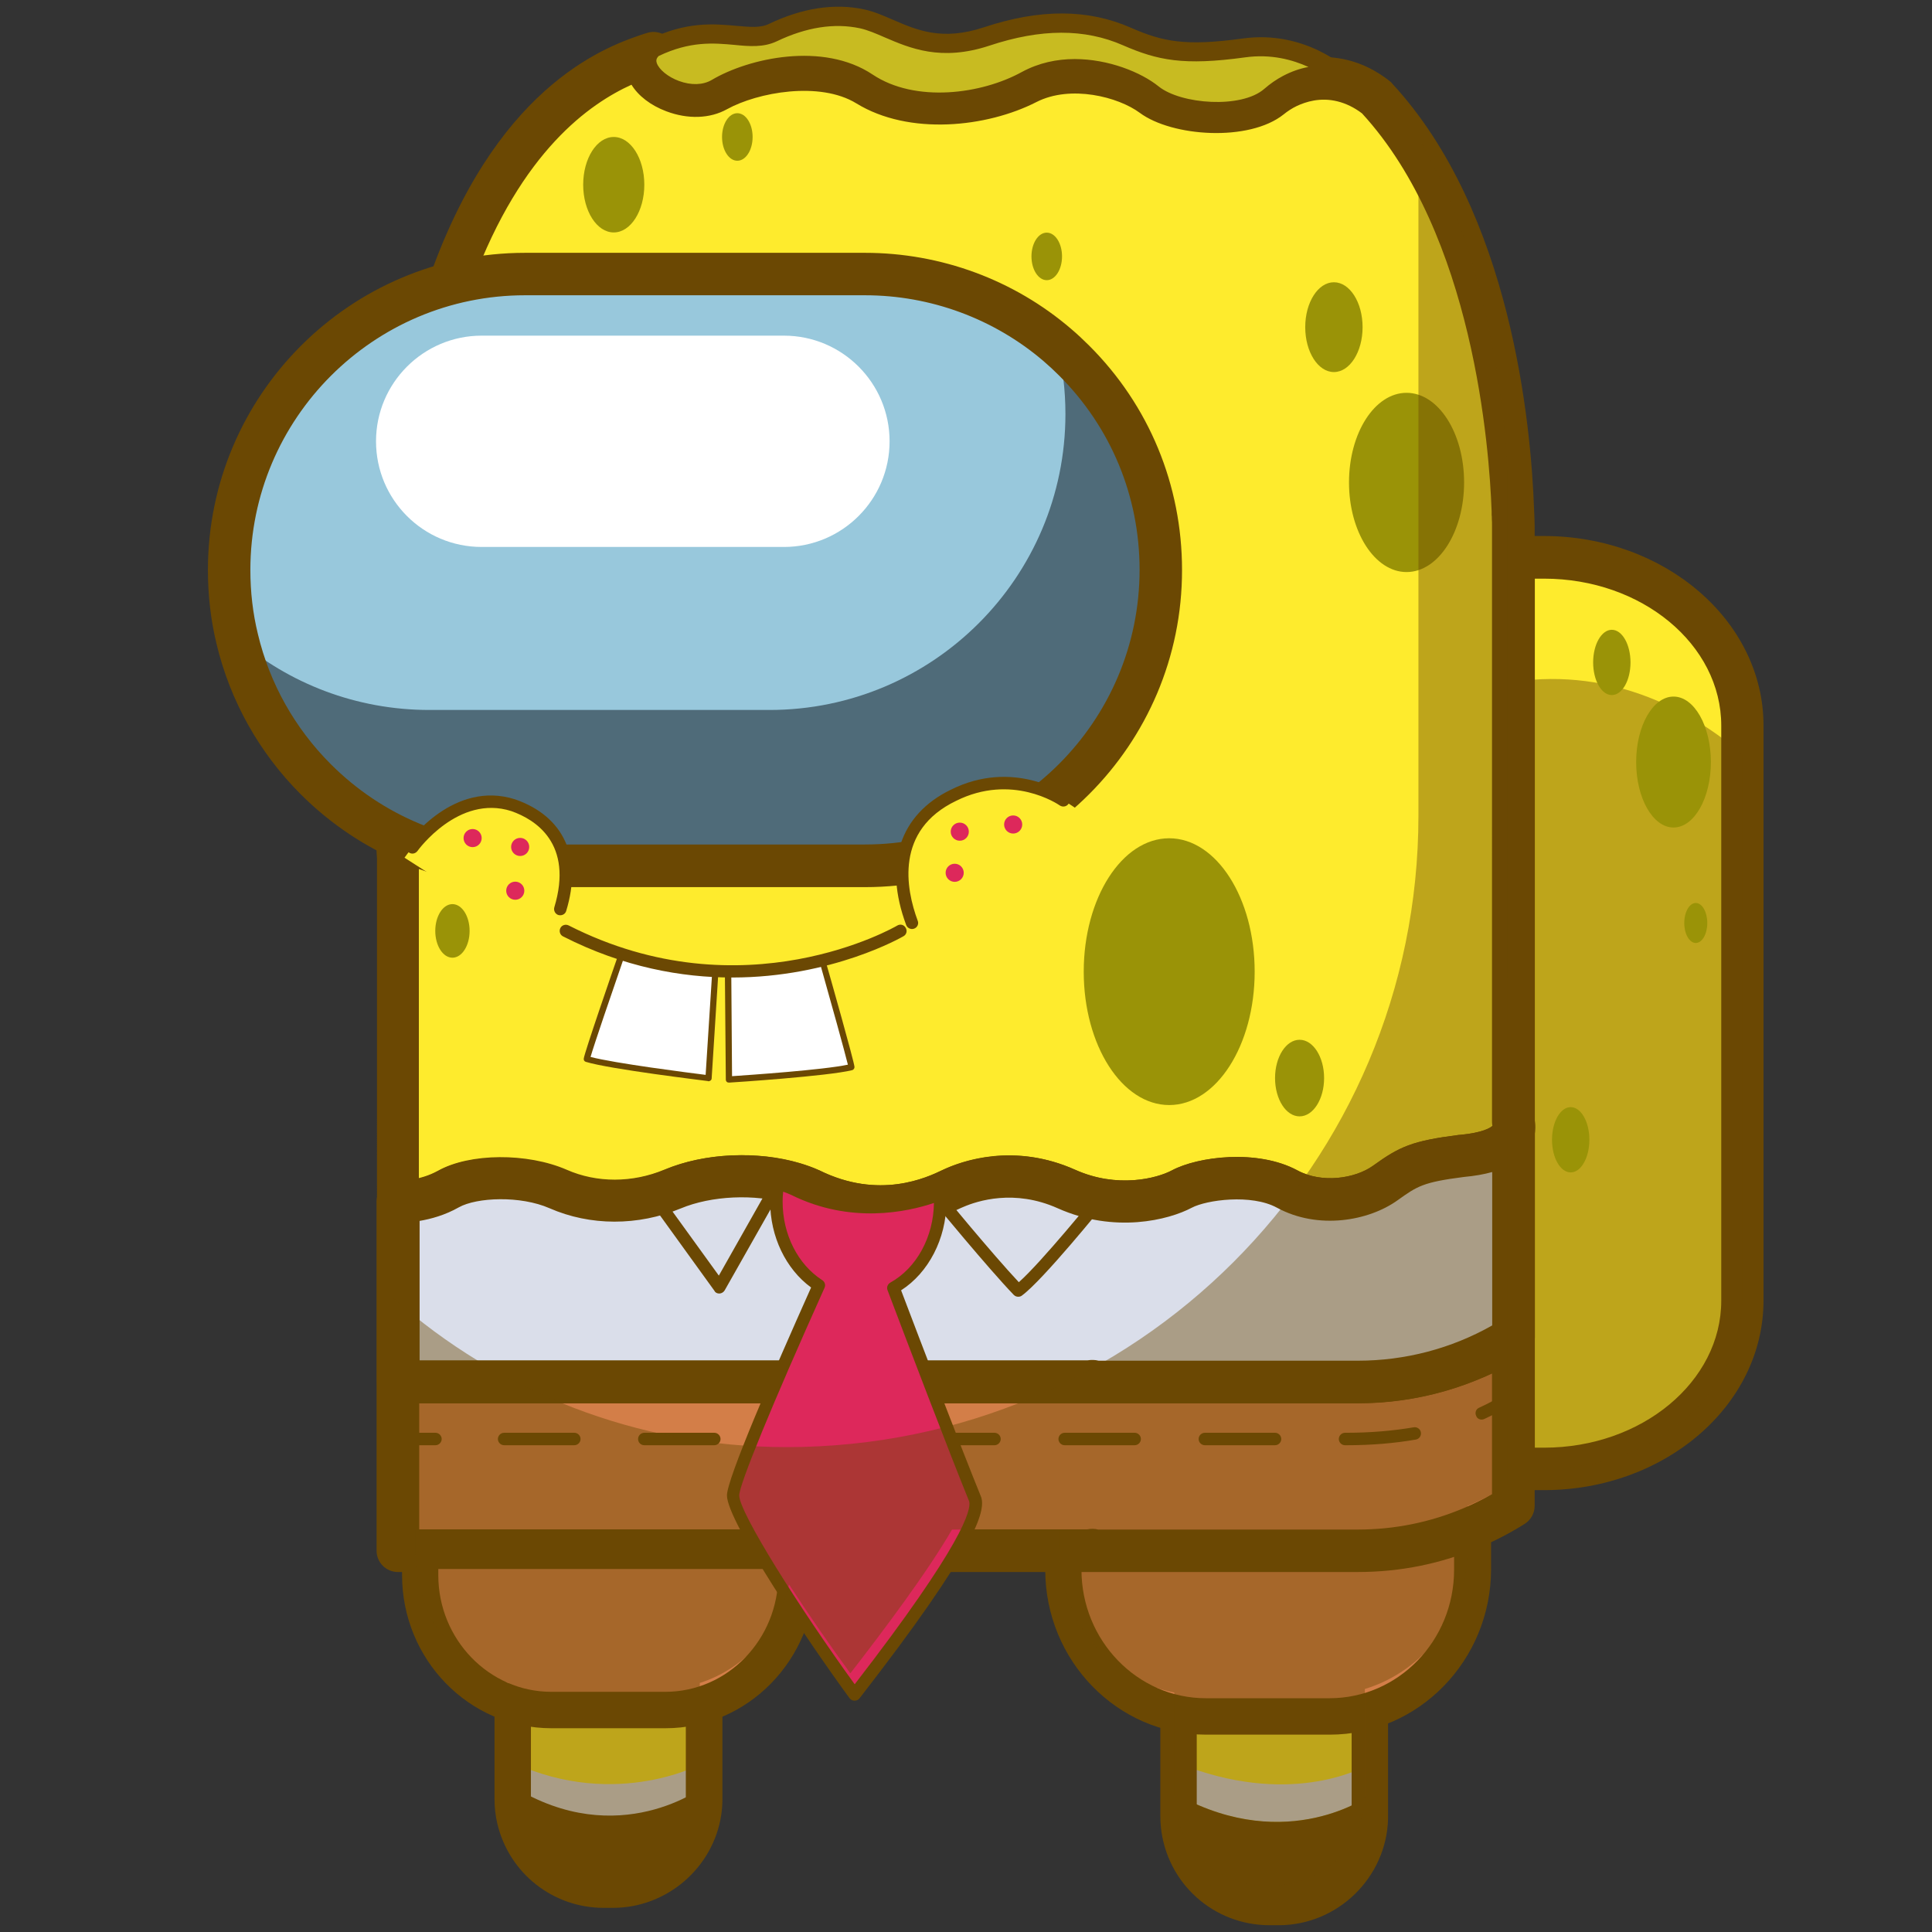
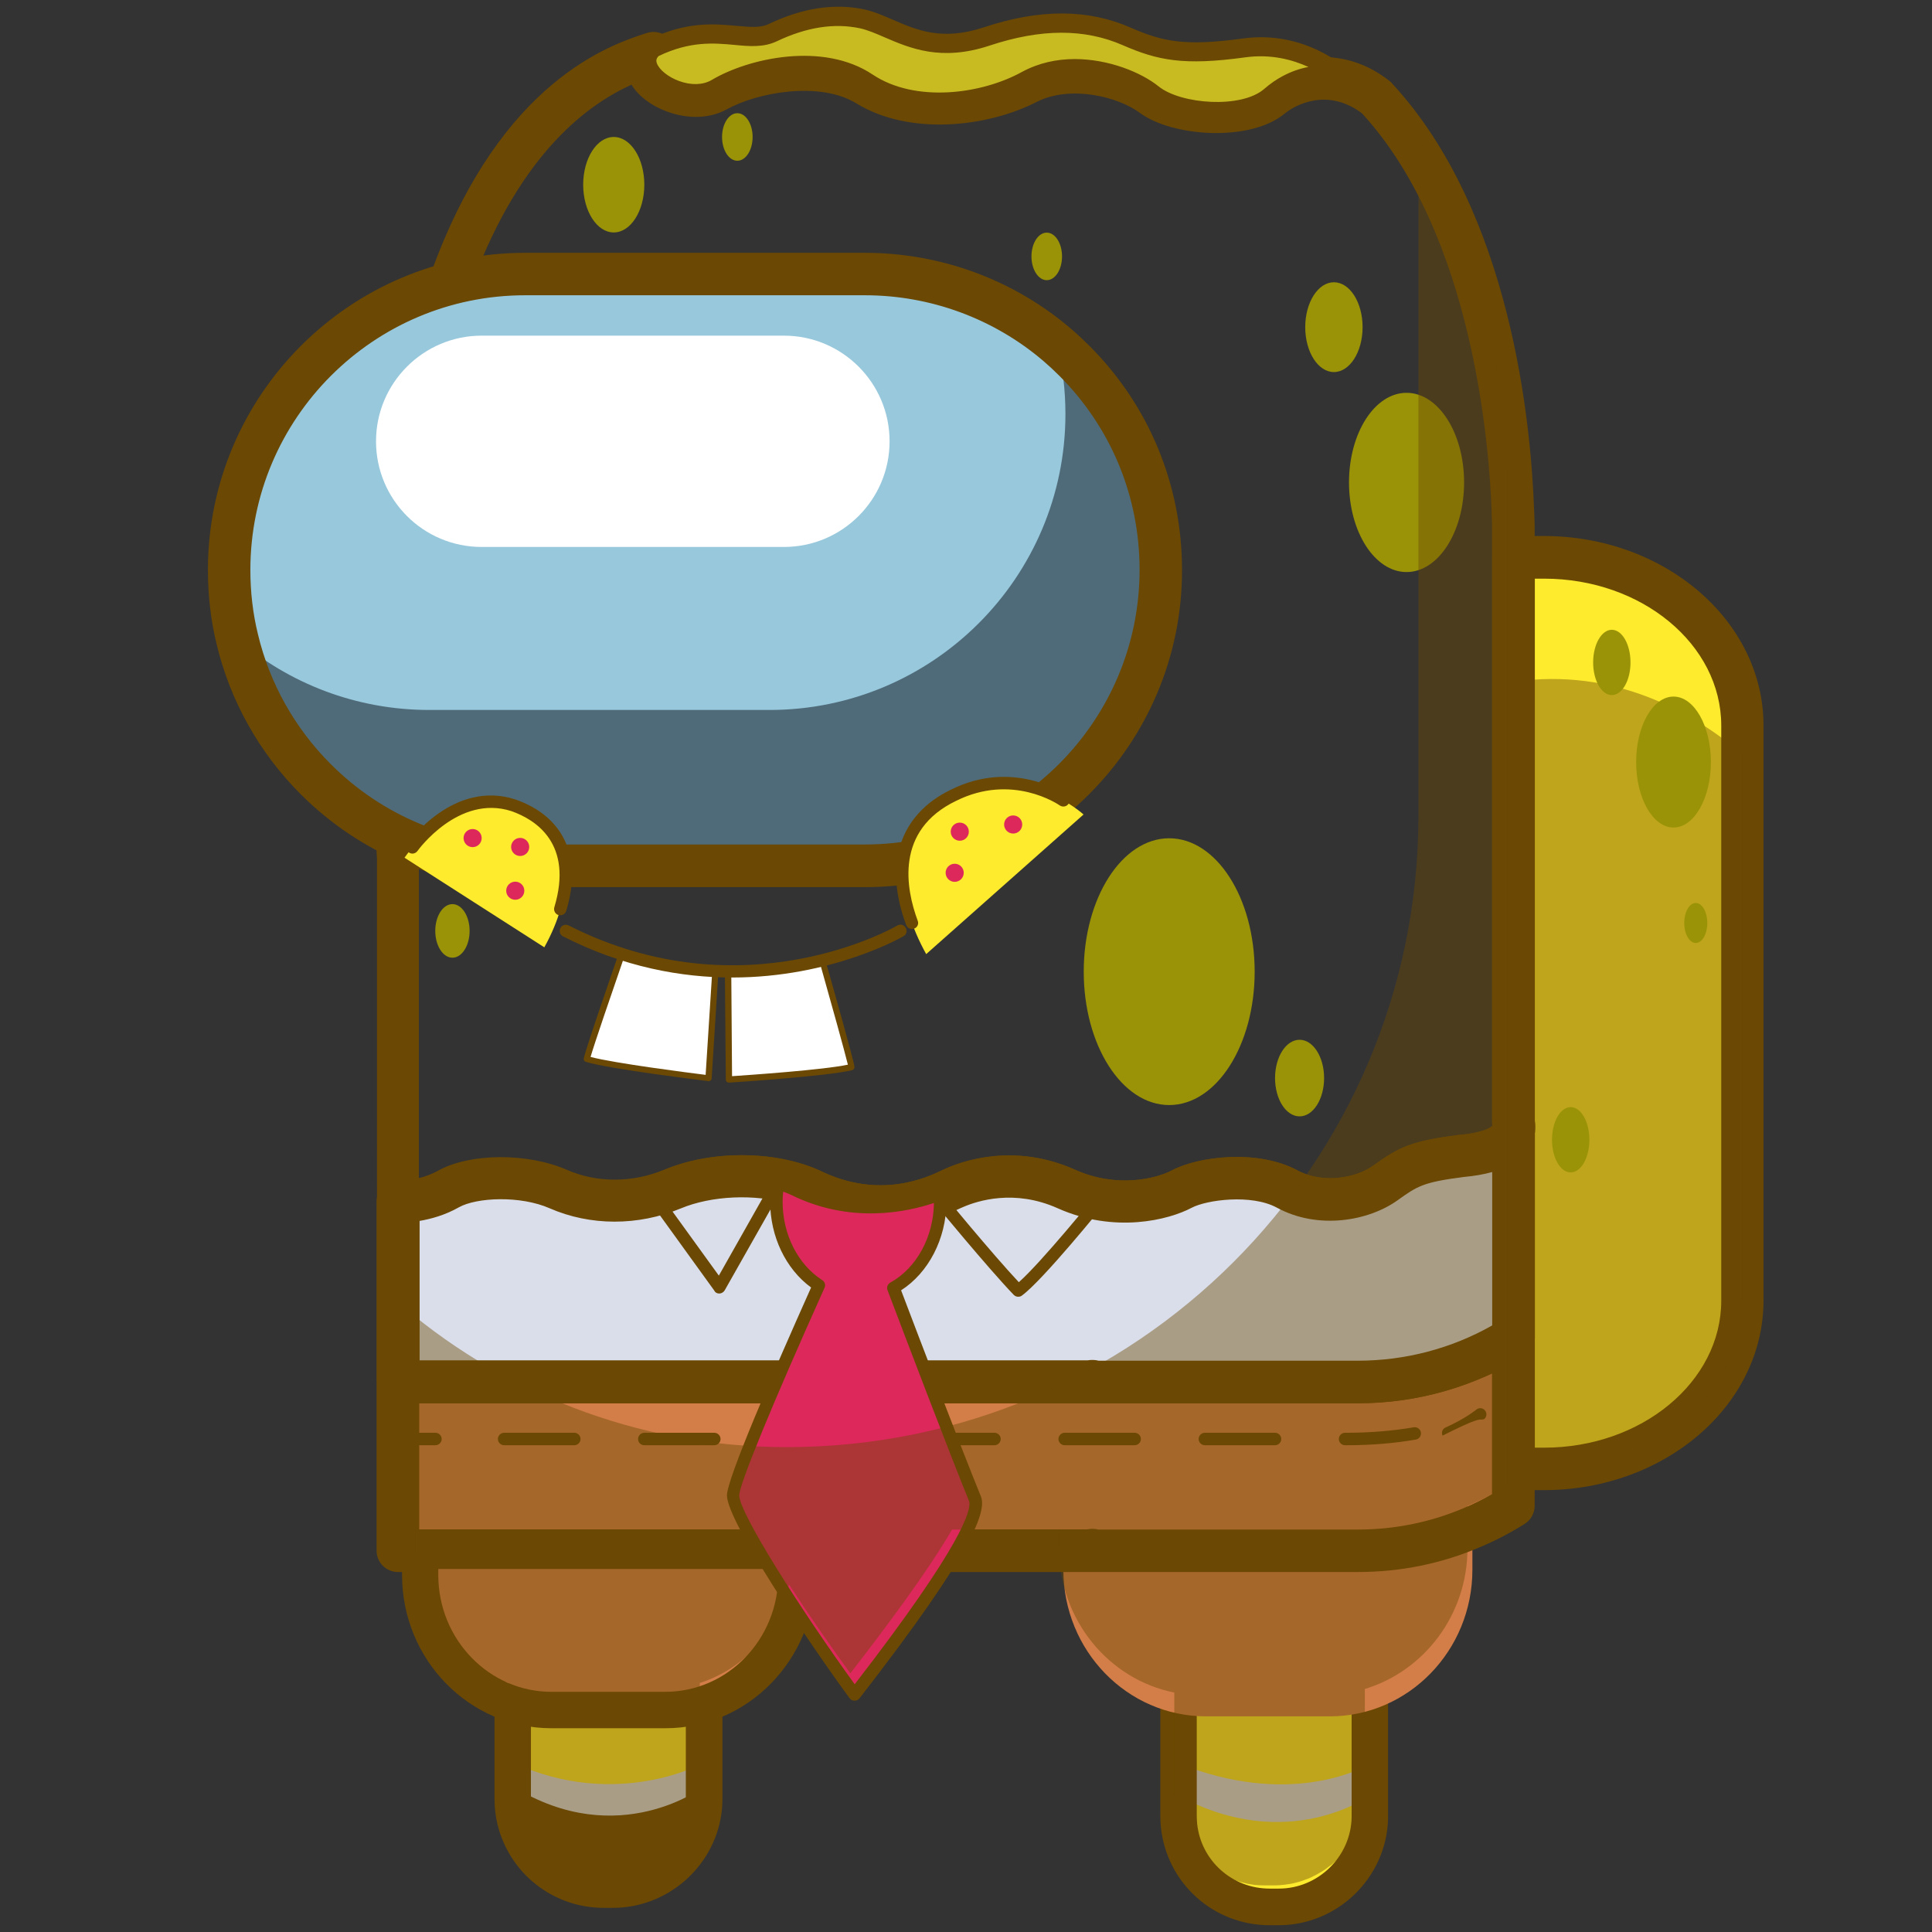
<svg xmlns="http://www.w3.org/2000/svg" version="1.1" id="Слой_1" x="0px" y="0px" viewBox="0 0 1024 1024" style="enable-background:new 0 0 1024 1024;" xml:space="preserve">
  <rect x="0" y="0" width="1024" height="1024" fill="#333333" stroke="none" />
  <style type="text/css">
	.st0{fill:#FEEB2D;}
	.st1{fill:#DADEEA;}
	.st2{fill:#6B4803;}
	.st3{fill:#D37E48;}
	.st4{opacity:0.43;fill:#6B4803;}
	.st5{opacity:0.38;fill:#00B4DE;}
	.st6{fill:#C8BB21;}
	.st7{fill:#DD285B;}
	.st8{fill:#4F6B79;}
	.st9{fill:#98C8DC;}
	.st10{fill:#FFFFFF;}
	.st11{fill:#9A9307;}
</style>
  <g>
    <path class="st0" d="M271.8,883.4v69.9c0,3.8,0.4,7.5,1.3,11.1c5,21.3,24.1,37.2,47,37.2h4.9c24.2,0,44.3-17.9,47.7-41.3   c0.4-2.3,0.5-4.6,0.5-7v-69.9H271.8z" />
    <path class="st1" d="M271.8,934.2v19.1c0,3.8,0.4,7.5,1.3,11.1c18.5,3.6,41.7,7.9,41.7,7.9h40.8c0,0,10.7-7.6,17-11.9   c0.4-2.3,0.5-4.6,0.5-7v-19.1C373.2,934.2,327.4,959.9,271.8,934.2z" />
    <path class="st0" d="M624.6,892.5v69.9c0,1.7,0.1,3.4,0.3,5c2.5,24.3,23.1,43.2,48,43.2h4.9c26.3,0,47.7-21.1,48.2-47.3   c0-0.3,0-0.7,0-1v-69.9H624.6z" />
    <g>
      <path class="st2" d="M324.9,1011.2H320c-27,0-50.2-18.4-56.4-44.6c-1-4.2-1.5-8.7-1.5-13.3v-69.9c0-5.3,4.3-9.7,9.7-9.7h101.4    c5.3,0,9.7,4.3,9.7,9.7v69.9c0,3-0.2,5.8-0.6,8.5C378.1,989.9,353.5,1011.2,324.9,1011.2z M281.4,893.1v60.2c0,3.1,0.3,6,1,8.8    c4.1,17.6,19.6,29.8,37.6,29.8h4.9c19,0,35.4-14.2,38.2-33c0.3-1.8,0.4-3.7,0.4-5.6v-60.2H281.4z" />
    </g>
    <path class="st1" d="M624.6,934.6v17.1c58.1,31.5,101.4,0,101.4,0V935C720.5,938.1,682.5,957.8,624.6,934.6z" />
    <g>
      <path class="st2" d="M677.8,1020.4h-4.9c-29.8,0-54.5-22.3-57.6-51.9c-0.2-2.1-0.3-4.1-0.3-6v-69.9c0-5.3,4.3-9.7,9.7-9.7H726    c5.3,0,9.7,4.3,9.7,9.7v69.9c0,0.5,0,1,0,1.5C734.9,995.1,709,1020.4,677.8,1020.4z M634.3,902.2v60.2c0,1.3,0.1,2.6,0.2,4.1    c2,19.7,18.6,34.5,38.4,34.5h4.9c20.9,0,38.2-17,38.6-37.8c0-0.3,0-0.5,0-0.8l0-60.3H634.3z" />
    </g>
-     <path class="st2" d="M624.6,951.6v10.8c0,1.7,0.1,3.4,0.3,5c2.5,24.3,23.1,43.2,48,43.2h4.9c26.3,0,47.7-21.1,48.2-47.3   c0-0.3,0-0.7,0-1v-10.8C726,951.6,682.7,983.2,624.6,951.6z" />
    <path class="st3" d="M563.6,822V832c0,42.9,33.8,77.7,75.6,77.7h65.6c41.7,0,75.6-34.8,75.6-77.7v-22.4   c-18.7,7.9-39.3,12.3-60.8,12.3H579.2v-0.4c-0.2,0.1-0.5,0.3-0.7,0.4H563.6z" />
    <path class="st0" d="M802.2,295.4v483.2h16.1c58.1,0,105.1-39.9,105.1-89.2V384.6c0-49.2-47.1-89.2-105.1-89.2H802.2z" />
    <g>
      <path class="st2" d="M818.3,789.8h-16.1c-6.2,0-11.3-5-11.3-11.3V295.4c0-6.2,5-11.3,11.3-11.3h16.1    c64.2,0,116.4,45.1,116.4,100.4v304.8C934.7,744.8,882.5,789.8,818.3,789.8z M813.5,767.3h4.9c51.8,0,93.9-35,93.9-77.9V384.6    c0-43-42.1-77.9-93.9-77.9h-4.9V767.3z" />
    </g>
    <path class="st4" d="M802.2,361.4v417.2h16.1c58.1,0,105.1-39.9,105.1-89.2V399.7C898,378,856.1,353.5,802.2,361.4z" />
-     <path class="st0" d="M210.9,291.7v-9.2c0-34.9,6.1-68.3,17.2-99.3c0-0.1,0-0.1,0-0.2c2.6-9.8,5.4-19,8.3-27.6   c0.6-1.7,1.1-3.4,1.7-5c0.6-1.7,1.2-3.3,1.8-4.9c35.5-95.4,90.2-111.9,106.4-117.3c-3.3,2.6-4,5.8-2.9,8.8   c3.4,9.3,23.4,17.9,36.4,10.7c17.3-9.5,55.3-17.9,79.9-2.8c24.6,15.1,61.5,10.6,84.4-1.1c22.9-11.7,53.1-3.4,66.6,6.7   c13.6,10.1,48.5,12.3,62.5,1.1c2.7-2.2,5.8-4.1,9.1-5.7c8.5-4.1,18.6-5.9,29-3.4c6,1.4,12.2,4.3,18.1,9.1   c61.9,66.7,71,181.4,72.3,218.7c0,0.7,0.1,1.3,0.1,1.9c0,0.9,0.1,1.7,0.1,2.4c0,1.1,0.1,2.3,0.1,3.5c0,1.3,0,2.3,0,3   c0,0.8,0,1.2,0,1.2v312c0,0,0.8,2.2,0,5.1c-1.3,4.7-6.9,11.2-27.4,13c-23.8,3.1-28.4,5.7-40.6,14.4c-12.2,8.7-34.4,12.7-52,3.2   c-17.6-9.5-45.3-5.6-55.8,0c-10.5,5.6-35.2,11.6-61.2,0c-26-11.6-49-5.6-60.8,0c-11.7,5.6-40.2,17.5-75.5,0   c-21.8-9.5-52-8.5-72.5,0c-20.6,8.5-42.8,7.9-60.7,0c-17.9-7.9-44.7-7.5-58.1,0c-13.4,7.5-26.7,6.7-26.7,6.7V454.6   c-0.1-2.1-0.3-4.1-0.4-6.2c-0.1-1.6-0.2-3.3-0.3-4.9c-0.1-1.7-0.2-3.4-0.3-5c-1.2-22.3-1.8-43.4-1.9-63.3   C208,344.7,209,317,210.9,291.7z" />
    <g>
      <path class="st2" d="M466.3,650.7c-14.2,0-28.2-3.4-42-10.2c-17.9-7.7-44.5-7.7-63.5,0.2c-22.7,9.4-48,9.3-69.5-0.1    c-15.5-6.8-38.6-5.8-48.1-0.5c-15.9,8.9-31.2,8.2-32.9,8.1c-5.9-0.4-10.5-5.3-10.5-11.2V455c-0.1-2.2-0.3-4.1-0.3-6    c-0.1-1.7-0.2-3.2-0.3-4.8c-0.1-1.8-0.2-3.5-0.3-5.3c-1.2-22.1-1.8-43.5-1.9-63.7c-0.2-29.7,0.8-57.9,2.8-84v-8.8    c0-35.2,6-69.7,17.7-102.5c2.5-9.5,5.3-19,8.5-28.2c0.6-1.7,1.1-3.4,1.8-5.2c0.6-1.7,1.2-3.5,1.9-5.2    C266.2,43,323.1,24,341.8,17.8l1-0.3c5.2-1.7,10.9,0.5,13.5,5.3c2.1,3.8,1.7,8.4-0.7,11.8c1.4,1.1,3.8,2.6,7.1,3.6    c4.6,1.4,9,1.3,11.8-0.3c20.9-11.5,63.1-19.8,91.3-2.5c20.8,12.8,53.3,8.7,73.4-1.5c27.8-14.2,62.7-4.1,78.5,7.7    c9.7,7.2,39,9.2,48.7,1.4c3.4-2.8,7.2-5.1,11.2-7.1c11.7-5.7,24.3-7.1,36.5-4.1c8,1.9,15.5,5.7,22.5,11.2c0.4,0.4,0.9,0.7,1.2,1.2    c63.2,68.2,73.7,180.7,75.3,226c0,0.7,0.1,1.4,0.1,2.1c0,0.9,0.1,1.7,0.1,2.5c0,1.2,0.1,2.5,0.1,3.7c0,1.1,0,2.2,0,3v311.9    c0.4,2.3,0.7,5.6-0.4,9.5c-3.4,12.1-15.8,19.2-37,21.2c-22,2.8-24.8,4.9-35.3,12.4c-15.2,10.9-42,15.8-63.9,3.9    c-13.6-7.4-37.3-4.1-45.1,0c-12.2,6.5-40.9,13.8-71.1,0.3c-23.9-10.7-43.9-3.6-51.4-0.1C494.8,647.3,480.5,650.7,466.3,650.7z     M393.1,612.3c14.4,0,28.6,2.6,40.4,7.7c0.2,0.1,0.3,0.2,0.5,0.2c31.9,15.9,57.3,3.9,65.6-0.1c10.3-4.9,37.8-14.6,70.2-0.1    c22.3,10,43.3,4.6,51.3,0.3c13.7-7.3,45.2-11.4,66.4,0c13.1,7.1,30.7,4.3,40.1-2.4c14.3-10.3,20.7-13.2,45.7-16.4    c0.1,0,0.3,0,0.4,0c12.2-1.1,16.3-3.8,17.3-4.8c-0.1-0.7-0.2-1.4-0.2-2.1V281.3c0-0.7,0-1.6,0-2.7c0-1.4,0-2.4-0.1-3.5    c0-0.1,0-0.2,0-0.3c0-0.6,0-1.2-0.1-1.9c0-0.1,0-0.4,0-0.5c0-0.4,0-0.9,0-1.3c-1.2-33.5-9.6-146.6-68.7-211    c-4.2-3.2-8.6-5.3-13.1-6.4c-9-2.2-16.6,0.2-21.5,2.5c-2.5,1.2-4.8,2.7-6.9,4.4c-18.3,14.7-59.2,11.9-76.3-0.8    c-11.3-8.4-36.6-15-54.8-5.7c-26.2,13.4-67.4,17.9-95.4,0.7c-19.4-11.9-52.3-5.9-68.6,3.1c-9,5-20.7,5.4-32.1,1.1    c-8.3-3.1-14.9-8.2-18.5-14.1c-22,10-58.2,34.9-84.2,104.8c-0.6,1.6-1.2,3.2-1.7,4.7c-0.6,1.6-1.1,3.1-1.6,4.7    c-3,8.8-5.7,17.7-8,26.7c-0.1,0.5-0.2,1-0.4,1.4c-11,30.5-16.6,62.7-16.6,95.5v9.2c0,0.3,0,0.6,0,0.9c-2,25.5-2.9,53.3-2.8,82.5    c0.1,19.8,0.7,40.9,1.9,62.8c0.1,1.7,0.1,3.2,0.2,4.7c0,0.1,0,0.3,0,0.4c0.1,1.5,0.1,3,0.2,4.5c0,0,0,0.3,0,0.4    c0.1,1.9,0.2,3.8,0.3,5.8c0,0.2,0,0.7,0,1v169.8c3.1-0.8,6.5-2,9.9-3.9c16.8-9.4,47.3-9.6,68.2-0.5c15.9,7,34.8,7,51.8-0.1    C364.4,614.8,378.8,612.3,393.1,612.3z M791.6,598.3c0,0.1,0,0.1,0.1,0.2C791.6,598.4,791.6,598.3,791.6,598.3z M210.9,291.7    L210.9,291.7L210.9,291.7z" />
    </g>
    <path class="st3" d="M210.9,636.9v185H434v-0.4c0.2,0.1,0.5,0.3,0.7,0.4h143.8c0.2-0.1,0.5-0.3,0.7-0.4v0.4h140.4   c21.6,0,42.1-4.4,60.8-12.3c7.6-3.2,14.9-7,21.8-11.4V709c-6.9,4.3-14.2,8.1-21.8,11.3c-18.7,7.9-39.1,12.3-60.6,12.3H579.4v-0.4   c-0.2,0.1-0.5,0.3-0.7,0.4H434.9c-0.2-0.1-0.5-0.3-0.7-0.4v0.4H211.1v-95.6C211,636.9,210.9,636.9,210.9,636.9z" />
    <g>
      <path class="st2" d="M719.6,833.2H579.2c-0.2,0-0.5,0-0.7,0H434.7c-0.2,0-0.5,0-0.7,0H210.9c-6.2,0-11.3-5-11.3-11.3v-185    c0-6.2,5-11.3,11.3-11.3h0.2c6.2,0,11.3,5,11.3,11.3v84.3h208.8c1.9-0.5,4-0.5,5.9,0h139.3c1.9-0.5,4-0.5,5.9,0h137.4    c19.5,0,38.4-3.8,56.2-11.4c6.9-2.9,13.7-6.4,20.3-10.5c3.5-2.2,7.8-2.3,11.4-0.3c3.6,2,5.8,5.8,5.8,9.8v89.3c0,3.9-2,7.5-5.3,9.6    c-7.5,4.7-15.3,8.8-23.4,12.2C764.1,828.8,742.2,833.2,719.6,833.2z M582.1,810.7h137.4c19.6,0,38.5-3.8,56.4-11.4    c5.1-2.2,10.1-4.6,14.9-7.4v-64c-2.1,1-4.1,1.9-6.2,2.7c-20.5,8.7-42.4,13.1-65,13.1H579.4c-0.2,0-0.5,0-0.7,0H434.9    c-0.2,0-0.5,0-0.7,0h-212v66.9H431c1.9-0.5,4-0.5,5.9,0h139.3C578.2,810.2,580.2,810.2,582.1,810.7z" />
    </g>
    <path class="st1" d="M211.1,636.9v95.6h223.1v-0.4c0.2,0.1,0.5,0.3,0.7,0.4h143.8c0.2-0.1,0.5-0.3,0.7-0.4v0.4h140.4   c30.3,0,58.5-8.6,82.4-23.6V599.6c-1.3,4.7-6.9,11.2-27.4,13c-23.8,3.1-28.4,5.7-40.6,14.4c-12.2,8.7-34.4,12.7-52,3.2   c-17.6-9.5-45.3-5.6-55.8,0c-10.5,5.6-35.2,11.6-61.2,0c-24.8-11.1-46.8-6.1-59.1-0.8c-0.6,0.3-1.2,0.5-1.7,0.8   c-11.7,5.6-40.2,17.5-75.5,0c-2.6-1.1-5.4-2.2-8.2-3c-20.7-6.1-46.2-4.5-64.3,3c-20.6,8.5-42.8,7.9-60.7,0   c-17.9-7.9-44.7-7.5-58.1,0C225.2,637.3,212.8,637,211.1,636.9z" />
    <g>
      <path class="st2" d="M719.8,743.8H579.4c-0.2,0-0.5,0-0.7,0H434.9c-0.2,0-0.5,0-0.7,0H211.1c-6.2,0-11.3-5-11.3-11.3v-95.6    c0-3.1,1.2-6,3.5-8.1c2.2-2.1,5.2-3.2,8.3-3.1c0.4,0,10.6,0.3,20.6-5.2c16.8-9.4,47.3-9.6,68.2-0.5c15.9,7,34.8,7,51.8-0.1    c21.1-8.8,49.3-10.1,71.8-3.4c3.3,1,6.5,2.1,9.6,3.5c0.2,0.1,0.3,0.2,0.5,0.2c31.9,15.9,57.3,3.9,65.6-0.1c0.7-0.3,1.3-0.6,2-0.9    c10.2-4.4,37.1-13.1,68.2,0.8c22.3,10,43.3,4.6,51.4,0.3c13.7-7.3,45.2-11.4,66.4,0c13.1,7.1,30.7,4.3,40.1-2.4    c14.3-10.3,20.7-13.2,45.7-16.4c0.1,0,0.3,0,0.4,0c14.8-1.4,17.6-5.1,17.6-5.1c1.5-5.4,6.7-8.8,12.3-8c5.6,0.8,9.7,5.7,9.7,11.3    V709c0,3.9-2,7.5-5.3,9.6C781.6,735,751.1,743.8,719.8,743.8z M582.3,721.2h137.4c25,0,49.5-6.4,71.2-18.7v-81.3    c-4.3,1.2-9.3,2.1-14.9,2.6c-21.9,2.8-24.8,4.9-35.3,12.4c-15.2,10.9-42,15.8-63.9,3.9c-13.6-7.4-37.3-4.1-45.1,0    c-12.2,6.5-40.9,13.8-71.1,0.3c-23-10.3-42.6-3.9-50-0.7c-0.4,0.2-0.9,0.4-1.4,0.6c-28.8,13.6-57.4,13.7-85,0    c-2.2-0.9-4.4-1.8-6.7-2.4c-17.6-5.2-40.4-4.2-56.7,2.6c-22.7,9.4-48,9.3-69.5-0.1c-15.5-6.8-38.6-5.8-48.1-0.5    c-7.4,4.2-14.9,6.2-20.8,7.2v73.9h208.8c1.9-0.5,4-0.5,5.9,0h139.3C578.4,720.7,580.4,720.7,582.3,721.2z" />
    </g>
-     <path class="st5" d="M579.2,821.6c-0.2,0.1-0.5,0.3-0.7,0.4h0.7V821.6z" />
    <path class="st5" d="M434.7,822c-0.2-0.1-0.5-0.3-0.7-0.4v0.4H434.7z" />
    <path class="st6" d="M343.5,37c3.4,9.3,23.4,17.9,36.4,10.7c17.3-9.5,55.3-17.9,79.9-2.8c24.6,15.1,61.5,10.6,84.4-1.1   c22.9-11.7,53.1-3.4,66.6,6.7c13.6,10.1,48.5,12.3,62.5,1.1c2.7-2.2,5.8-4.1,9.1-5.7c8.5-4.1,18.6-5.9,29-3.4   c-1.1-1-21.6-18.3-52.1-14.4c-31.3,3.9-44.1,1.7-62-5.6c-17.9-7.3-41.4-10.1-74.4,0c-33,10.1-49.2-5.3-66-8.7   c-16.8-3.4-33.1,0.4-47.4,6.7c-14.3,6.3-32.7-6.3-63.3,7.5C343.1,30.8,342.4,34,343.5,37z" />
    <g>
      <path class="st2" d="M644.9,64.2c-14.3,0-28.9-3.9-37.1-10.5c-12.5-10.1-40.7-18.1-61-6.8c-24.7,13.7-63.4,18.5-89.7,1    c-22.3-14.9-57.7-6.9-74.6,3.2c-7.2,4.3-16.6,4.8-26,1.3c-8.8-3.2-15.6-9.2-17.8-15.7c-1.9-5.5-0.3-11,4.3-15.1    c0.3-0.3,0.7-0.5,1.1-0.7c19.6-9.6,34.3-8.3,46.2-7.2c7.1,0.6,12.7,1.2,17.2-1c17.8-8.5,34.8-11.1,50.6-7.7    c5.1,1.1,9.9,3.2,15,5.4c12.9,5.6,26.2,11.4,48.3,4.1c29.8-9.9,55.3-9.8,78,0.2c16.9,7.4,28.8,9.9,59.3,5.7    c33.3-4.6,55.3,16.1,56.2,17c1.7,1.6,2,4.1,0.9,6.1c-1.1,2-3.4,3-5.7,2.4c-10.6-2.8-19.6,0.2-25.4,3.2c-2.9,1.5-5.6,3.4-8.1,5.5    C669.3,61.3,657.2,64.2,644.9,64.2z M569.6,31.3c17.9,0,35.2,7,44.5,14.5c11.8,9.5,43.9,11.9,56,1.3c3.1-2.7,6.4-5,10-6.9    c4.4-2.3,8.9-3.9,13.4-4.7c-8.3-3.8-19.8-7-33.5-5.1c-32.7,4.5-46.4,1.6-64.8-6.4c-20.3-8.9-43.4-8.9-70.8,0.2    c-25.7,8.5-42.2,1.3-55.5-4.4c-4.6-2-9-3.9-13.1-4.8c-13.6-2.9-28.4-0.6-44.1,6.9c-7,3.3-14.5,2.7-22.4,1.9    c-11-1-23.5-2.1-40.2,5.9c-1.5,1.5-1.3,2.7-1,3.7c0,0,0,0,0,0c1.2,3.5,6,7.4,11.7,9.5c6.5,2.4,12.8,2.2,17.4-0.5    c19.7-11.7,59.1-20.4,85.3-2.9c22.6,15.1,57.7,10.5,79.2-1.4C550.6,33.3,560.2,31.3,569.6,31.3z" />
    </g>
    <path class="st3" d="M222.7,822v12.8c0,39.5,31.1,71.6,69.6,71.6h60.4c38.4,0,69.6-32.1,69.6-71.6V822H222.7z" />
    <g>
-       <path class="st2" d="M704.8,919.4h-65.6c-47,0-85.2-39.2-85.2-87.4V822c0-5.3,4.3-9.7,9.7-9.7h12.9c1.8-0.5,3.7-0.5,5.5,0h137.7    c19.8,0,39-3.9,57.1-11.6c3-1.3,6.4-0.9,9.1,0.8c2.7,1.8,4.3,4.8,4.3,8.1V832C790.1,880.2,751.8,919.4,704.8,919.4z M573.2,831.6    v0.4c0,37.5,29.6,68.1,65.9,68.1h65.6c36.4,0,66-30.5,66-68.1v-8.5c-16.5,5.4-33.6,8.1-51.2,8.1H579.2c-0.1,0-0.2,0-0.3,0    c-0.1,0-0.2,0-0.3,0H573.2z" />
-     </g>
+       </g>
    <g>
      <path class="st2" d="M352.7,916h-60.4c-43.7,0-79.2-36.4-79.2-81.2V822c0-5.3,4.3-9.7,9.7-9.7h199.6c5.3,0,9.7,4.3,9.7,9.7v12.8    C431.9,879.6,396.4,916,352.7,916z M232.3,831.6v3.2c0,34.1,26.9,61.9,59.9,61.9h60.4c33.1,0,59.9-27.8,59.9-61.9v-3.2H232.3z" />
    </g>
    <g>
-       <path class="st2" d="M785.3,752.4c0.5,0,0.9-0.1,1.4-0.3c11.8-5.4,17.5-10.3,17.8-10.5c1.4-1.2,1.5-3.3,0.3-4.6    c-1.2-1.4-3.3-1.5-4.6-0.3l0,0c-0.1,0-5.3,4.5-16.2,9.4c-1.7,0.7-2.4,2.7-1.6,4.3C782.8,751.7,784,752.4,785.3,752.4z" />
+       <path class="st2" d="M785.3,752.4c0.5,0,0.9-0.1,1.4-0.3c1.4-1.2,1.5-3.3,0.3-4.6    c-1.2-1.4-3.3-1.5-4.6-0.3l0,0c-0.1,0-5.3,4.5-16.2,9.4c-1.7,0.7-2.4,2.7-1.6,4.3C782.8,751.7,784,752.4,785.3,752.4z" />
      <path class="st2" d="M263.9,762.7c0-1.8,1.5-3.3,3.3-3.3h37.2c1.8,0,3.3,1.5,3.3,3.3s-1.5,3.3-3.3,3.3h-37.2    C265.4,766,263.9,764.5,263.9,762.7z M338.2,762.7c0-1.8,1.5-3.3,3.3-3.3h37.1c1.8,0,3.3,1.5,3.3,3.3s-1.5,3.3-3.3,3.3h-37.1    C339.6,766,338.2,764.5,338.2,762.7z M412.5,762.7c0-1.8,1.5-3.3,3.3-3.3h37.1c1.8,0,3.3,1.5,3.3,3.3s-1.5,3.3-3.3,3.3h-37.1    C413.9,766,412.5,764.5,412.5,762.7z M486.7,762.7c0-1.8,1.5-3.3,3.3-3.3h37.1c1.8,0,3.3,1.5,3.3,3.3s-1.5,3.3-3.3,3.3H490    C488.2,766,486.7,764.5,486.7,762.7z M561,762.7c0-1.8,1.5-3.3,3.3-3.3h37.1c1.8,0,3.3,1.5,3.3,3.3s-1.5,3.3-3.3,3.3h-37.1    C562.5,766,561,764.5,561,762.7z M635.3,762.7c0-1.8,1.5-3.3,3.3-3.3h37.2c1.8,0,3.3,1.5,3.3,3.3s-1.5,3.3-3.3,3.3h-37.2    C636.8,766,635.3,764.5,635.3,762.7z M709.6,762.7c0-1.8,1.5-3.3,3.3-3.3h0.8c12.5,0,24.4-1,35.6-2.9c1.8-0.3,3.5,0.9,3.8,2.7    c0.3,1.8-0.9,3.5-2.7,3.8c-11.5,2-23.8,3-36.7,3h-0.8C711.1,766,709.6,764.5,709.6,762.7z" />
      <path class="st2" d="M211.1,766h19.7c1.8,0,3.3-1.5,3.3-3.3s-1.5-3.3-3.3-3.3h-19.7c-1.8,0-3.3,1.5-3.3,3.3S209.3,766,211.1,766z" />
    </g>
    <path class="st7" d="M434.1,681.3c-13.4-8.6-22.5-25.2-22.5-44.4c0-3.3,0.3-6.6,0.8-9.7c2.9,0.9,5.6,1.9,8.2,3   c35.2,17.5,65.1,9,76.8,3.5c0.6-0.3,1.1-0.5,1.7-0.8c0.3,2.4-0.9,1.4-0.9,4c0,20.2-10.2,37.6-24.8,45.7   c9.3,24.6,32.8,86.4,43.4,112.1c4,13.4-36.5,68.2-63.9,103.4c-26.9-36.8-64.4-94.2-64.4-105.5C388.6,783.5,421.3,709.7,434.1,681.3   z" />
    <path class="st2" d="M452.9,901.4c-1,0-2-0.5-2.6-1.3c-20.4-27.8-65-93.6-65-107.5c0-8.7,24-64.1,44.6-110.2   c-13.4-9.8-21.7-27-21.7-45.5c0-3.6,0.3-7,0.9-10.3c0.2-0.9,0.7-1.7,1.5-2.2c0.8-0.5,1.8-0.6,2.7-0.3c2.9,0.9,5.8,1.9,8.8,3.2   c38.2,19,73.9,3.1,77.9,1.2c0.5-0.2,1.1-0.5,1.8-0.8c1-0.4,2.1-0.4,3,0.1c0.9,0.5,1.5,1.4,1.6,2.5c0.4,3.1-2.1,5-3.6,6.1   c-0.4,0.3-0.9,0.7-1.2,0.9c-0.1,19.3-9.5,37.3-24,46.6c10.1,26.6,32.3,84.8,42.4,109.5c0,0.1,0.1,0.2,0.1,0.3   c2.2,7.3-2.2,26.2-64.5,106.4C454.9,901,454,901.4,452.9,901.4C452.9,901.4,452.9,901.4,452.9,901.4z M470.4,683.8   c-0.6-1.5,0.1-3.2,1.5-4c13.9-7.7,22.9-24.2,23.1-42.2c-14,4.7-44.1,11.4-75.7-4.3c-1.4-0.6-2.8-1.2-4.2-1.7   c-0.2,1.7-0.3,3.5-0.3,5.3c0,17.4,8.1,33.3,21,41.6c1.4,0.9,1.9,2.6,1.2,4.1c-27.9,62.1-45.2,104.3-45.2,110   c0,9.1,31.8,59.5,61.2,100.1c57.7-74.6,61.8-92.6,60.7-96.9C503.2,770.1,479.9,708.9,470.4,683.8z" />
    <path class="st8" d="M121.4,302.1c0,12.6,1.5,24.9,4.3,36.6c6.8,28.6,21.5,54.2,41.6,74.3c28.4,28.4,67.6,45.9,110.9,45.9h180.2   c86.6,0,156.9-70.2,156.9-156.9c0-43.3-17.6-82.5-45.9-110.9c-2.9-2.9-5.9-5.7-9-8.3c-27.4-23.5-63-37.6-101.9-37.6H278.3   C191.6,145.2,121.4,215.5,121.4,302.1z" />
    <path class="st9" d="M121.4,302.1c0,12.6,1.5,24.9,4.3,36.6c27.4,23.5,63,37.6,101.9,37.6h180.2c86.6,0,156.9-70.2,156.9-156.9   c0-12.6-1.5-24.9-4.3-36.6c-27.4-23.5-63-37.6-101.9-37.6H278.3C191.6,145.2,121.4,215.5,121.4,302.1z" />
    <path class="st10" d="M255.3,289.9h160.2c30.9,0,56-25.1,56-56v0c0-30.9-25.1-56-56-56H255.3c-30.9,0-56,25.1-56,56v0   C199.3,264.8,224.3,289.9,255.3,289.9z" />
    <g>
      <path class="st2" d="M458.5,470.2H278.3c-44.9,0-87.1-17.5-118.9-49.2c-22-22-37.4-49.5-44.6-79.6c-3.1-12.7-4.6-25.9-4.6-39.3    c0-92.7,75.4-168.1,168.1-168.1h180.2c40.1,0,78.9,14.3,109.2,40.3c3.3,2.8,6.5,5.8,9.6,8.9c31.8,31.7,49.2,74,49.2,118.9    C626.6,394.8,551.2,470.2,458.5,470.2z M278.3,156.5c-80.3,0-145.6,65.3-145.6,145.6c0,11.6,1.3,23,4,34    c6.2,26.1,19.6,49.9,38.6,68.9c27.5,27.5,64,42.6,102.9,42.6h180.2c80.3,0,145.6-65.3,145.6-145.6c0-38.9-15.1-75.4-42.6-102.9    c-2.7-2.7-5.5-5.3-8.3-7.7c-26.3-22.5-59.9-34.9-94.6-34.9H278.3z" />
    </g>
    <path class="st10" d="M435.8,508.8c0,0,15.3,53.8,15.5,56.8c-12.8,3.2-64.9,6.6-64.9,6.6l-0.5-56.9   C385.9,515.3,411.1,516.9,435.8,508.8z" />
    <path class="st10" d="M329.7,505.4c0,0-18.3,52.9-18.6,55.8c12.6,3.9,64.5,10.2,64.5,10.2l3.6-56.8   C379.1,514.6,353.9,514.8,329.7,505.4z" />
    <path class="st2" d="M385.2,573.4c-0.3-0.3-0.5-0.7-0.5-1.2l-0.5-56.9c0-0.5,0.2-0.9,0.5-1.2c0.3-0.3,0.8-0.5,1.2-0.4   c0.3,0,25.2,1.5,49.3-6.4c0.4-0.1,0.9-0.1,1.3,0.1c0.4,0.2,0.7,0.6,0.8,1c2.6,9,15.4,54.2,15.6,57.1c0,0.8-0.5,1.5-1.2,1.7   c-12.8,3.2-63.1,6.5-65.2,6.6c0,0-0.1,0-0.1,0C385.9,573.8,385.5,573.7,385.2,573.4z M434.7,510.9c-20.4,6.3-41.1,6.3-47.1,6.1   l0.4,53.4c8.8-0.6,48.3-3.3,61.4-6.1C447.8,557.7,440.2,530.3,434.7,510.9z" />
    <path class="st2" d="M375.3,573c-2.1-0.3-52.1-6.3-64.8-10.2c-0.8-0.2-1.2-1-1.1-1.7c0.3-3,15.6-47.3,18.7-56.2   c0.1-0.4,0.5-0.8,0.9-1c0.4-0.2,0.9-0.2,1.3,0c23.7,9.2,48.6,9.1,48.9,9.1c0.5,0,0.9,0.2,1.2,0.5c0.3,0.3,0.5,0.8,0.4,1.2   l-3.6,56.8c0,0.5-0.2,0.9-0.6,1.2c-0.3,0.2-0.7,0.4-1,0.4C375.4,573.1,375.4,573.1,375.3,573z M330.7,507.6   c-6.6,19.1-15.8,46-17.7,52.6c12.9,3.4,52.2,8.4,61,9.5l3.4-53.3C371.3,516.1,350.7,515,330.7,507.6z" />
    <path class="st2" d="M388.1,518.1c53.1,0,90.3-21.6,90.8-21.9c1.6-0.9,2.1-2.9,1.1-4.5c-0.9-1.6-2.9-2.1-4.5-1.1   c-0.8,0.5-81.3,47.1-174.1-0.1c-1.6-0.8-3.6-0.2-4.4,1.4c-0.8,1.6-0.2,3.6,1.4,4.4C330.6,512.7,361.4,518.1,388.1,518.1z" />
    <ellipse class="st11" cx="745.5" cy="255.7" rx="30.5" ry="47.5" />
    <ellipse class="st11" cx="619.7" cy="515" rx="45.3" ry="70.7" />
    <ellipse class="st11" cx="688.8" cy="571.4" rx="13" ry="20.3" />
    <ellipse class="st11" cx="239.8" cy="493.4" rx="9.1" ry="14.2" />
    <path class="st4" d="M208.6,688.2v122.5h11.7v12.8c0,32.2,20.7,59.4,49.1,68.4v50.1c0,1.8,0.1,3.5,0.3,5.3c0.1,0.6,0.2,1.2,0.3,1.9   c0.2,1.1,0.3,2.3,0.6,3.4c0,0.2,0,0.4,0.1,0.6c0.2,0.7,0.4,1.4,0.6,2c0.2,0.5,0.3,1.1,0.4,1.5c0.9,2.8,2.1,5.6,3.4,8.1   c0.2,0.4,0.4,0.7,0.6,1.1c0.5,0.9,1.1,1.8,1.6,2.7c0.3,0.4,0.5,0.8,0.8,1.2c0.6,0.8,1.1,1.6,1.8,2.4c0.3,0.4,0.6,0.8,1,1.1   c0.6,0.8,1.3,1.5,2,2.2c0.3,0.3,0.7,0.7,1,1c0.8,0.8,1.6,1.5,2.4,2.2c0.3,0.3,0.6,0.5,0.9,0.8c2.2,1.8,4.7,3.5,7.3,4.9   c0.4,0.2,0.7,0.4,1.1,0.6c0.9,0.5,1.8,0.9,2.8,1.3c0.5,0.2,1,0.4,1.4,0.6c0.9,0.4,1.8,0.7,2.7,1c0.5,0.2,1.1,0.4,1.6,0.5   c0.9,0.3,1.8,0.5,2.8,0.7c0.6,0.1,1.1,0.3,1.6,0.4c1,0.2,2,0.3,3.1,0.5c0.5,0.1,1,0.1,1.4,0.2c1.5,0.1,3.1,0.2,4.6,0.2h4.9   c1.6,0,3.2-0.1,4.7-0.2c0.5-0.1,1.1-0.2,1.6-0.2c1-0.1,2-0.3,3-0.5c0.6-0.1,1.2-0.3,1.9-0.4c0.9-0.2,1.7-0.4,2.6-0.7   c0.7-0.2,1.3-0.4,2-0.7c0.8-0.3,1.5-0.5,2.3-0.8c0.7-0.3,1.3-0.6,2-0.9c0.7-0.3,1.4-0.6,2.1-1c0.7-0.3,1.3-0.7,2-1.1   c0.6-0.4,1.2-0.7,1.8-1.1c0.7-0.4,1.3-0.8,1.9-1.3c0.6-0.4,1.1-0.8,1.6-1.2c0.7-0.5,1.3-1,1.9-1.5c0.5-0.4,1-0.9,1.4-1.3   c0.6-0.6,1.2-1.1,1.8-1.7c0.4-0.4,0.8-0.9,1.2-1.3c0.6-0.7,1.2-1.3,1.8-2c0.2-0.3,0.5-0.6,0.7-0.9c2.1-2.8,3.9-5.7,5.5-8.9   c0.2-0.4,0.4-0.8,0.6-1.2c0.4-0.9,0.7-1.8,1-2.7c0.2-0.5,0.4-1,0.6-1.5c0.3-0.9,0.6-1.8,0.8-2.7c0.1-0.6,0.3-1.1,0.4-1.6   c0.2-0.9,0.4-1.9,0.5-2.8c0.1-0.3,0.1-0.7,0.2-1c0-0.3,0.1-0.7,0.1-1c0.1-0.6,0.2-1.1,0.2-1.6c0.1-1.4,0.2-2.9,0.2-4.3V892   c23.5-7.5,41.6-27.3,47.3-52.2c10.6,16.3,22.3,33.1,32.5,47.1c17.6-22.7,40.8-53.6,53.9-76.2h56.8v10.1c0,37.8,26.2,69.3,61,76.3   v54.1c0,1.7,0.1,3.4,0.3,5c0.2,1.6,0.4,3.1,0.7,4.6c0.1,0.4,0.2,0.8,0.3,1.2c0.2,1.1,0.5,2.2,0.8,3.3c0.2,0.6,0.4,1.2,0.7,1.9   c0.3,0.8,0.6,1.6,0.9,2.4c0.3,0.7,0.6,1.3,0.9,2c0.3,0.7,0.6,1.4,1,2c0.4,0.7,0.8,1.3,1.2,2c0.4,0.6,0.7,1.2,1.1,1.8   c0.4,0.7,0.9,1.3,1.3,1.9c0.4,0.6,0.8,1.1,1.2,1.7c0.5,0.6,1,1.2,1.5,1.8c0.5,0.5,0.9,1.1,1.4,1.5c0.6,0.6,1.1,1.1,1.7,1.7   c0.5,0.5,1.1,1,1.6,1.4c0.6,0.5,1.2,1,1.8,1.5c0.6,0.5,1.1,0.9,1.7,1.3c0.7,0.5,1.3,0.9,1.9,1.3c0.6,0.4,1.2,0.8,1.9,1.1   c0.6,0.4,1.3,0.8,1.9,1.1c0.7,0.4,1.4,0.7,2.1,1c0.7,0.3,1.3,0.6,2,0.9c0.8,0.3,1.5,0.6,2.3,0.9c0.7,0.2,1.3,0.5,2,0.7   c0.9,0.3,1.7,0.5,2.6,0.7c0.6,0.2,1.2,0.3,1.8,0.5c1,0.2,2.1,0.3,3.1,0.5c0.5,0.1,1,0.2,1.5,0.2c1.6,0.1,3.2,0.2,4.8,0.2h4.9   c1.6,0,3.3-0.1,4.9-0.3c0.5,0,1-0.1,1.5-0.2c1.1-0.1,2.2-0.3,3.2-0.5c0.7-0.1,1.3-0.3,2-0.5c0.9-0.2,1.7-0.4,2.6-0.7   c0.7-0.2,1.4-0.5,2.2-0.8c0.7-0.3,1.5-0.5,2.2-0.8c0.8-0.3,1.4-0.7,2.2-1.1c0.7-0.3,1.3-0.6,2-1c0.8-0.4,1.4-0.9,2.2-1.3   c0.6-0.4,1.2-0.7,1.8-1.1c0.7-0.5,1.3-1,2-1.5c0.6-0.4,1.1-0.8,1.7-1.2l1.9-1.7c0.5-0.5,1.1-0.9,1.5-1.4c0.6-0.6,1.1-1.2,1.7-1.8   c0.5-0.5,1-1,1.4-1.5c0.6-0.7,1.1-1.3,1.5-2c0.4-0.6,0.9-1.1,1.2-1.7c0.5-0.7,0.9-1.4,1.3-2.2c0.4-0.6,0.8-1.1,1.1-1.7   c0.4-0.8,0.8-1.6,1.1-2.4c0.3-0.6,0.6-1.2,0.9-1.8c0.4-0.8,0.7-1.7,1-2.5c0.2-0.6,0.5-1.2,0.7-1.8c0.3-0.9,0.5-1.8,0.8-2.8   c0.2-0.6,0.3-1.2,0.5-1.8c0.2-1,0.4-2,0.5-3.1c0.1-0.6,0.2-1.1,0.2-1.6c0.1-1.1,0.2-2.3,0.2-3.4c0-0.4,0.1-0.8,0.1-1.1   c0-0.3,0-0.7,0-1v-55.8c31.4-9.5,54.4-39.3,54.4-74.6v-22.4c7.3-3.1,14.4-6.8,21.1-10.9V248.9C797,211.2,788,133.6,751.8,73.3v359   C751.8,617.1,601.9,767,417,767C337.1,767,264.1,737.3,208.6,688.2z" />
    <ellipse class="st11" cx="325.3" cy="97.9" rx="16.2" ry="25.3" />
    <ellipse class="st11" cx="390.8" cy="72.6" rx="8.1" ry="12.6" />
    <ellipse class="st11" cx="554.8" cy="135.9" rx="8.1" ry="12.6" />
    <ellipse class="st11" cx="707" cy="173.4" rx="15.2" ry="23.8" />
    <ellipse class="st11" cx="887" cy="403.9" rx="19.8" ry="34.7" />
    <ellipse class="st11" cx="854.3" cy="351.1" rx="9.9" ry="17.3" />
    <ellipse class="st11" cx="832.5" cy="604.1" rx="9.9" ry="17.3" />
    <ellipse class="st11" cx="898.8" cy="489.2" rx="6.1" ry="10.6" />
    <path class="st2" d="M539.7,687.3c0.7,0,1.4-0.2,1.9-0.6c11.1-8.1,42.7-47.2,44.1-48.9c1.1-1.4,0.9-3.5-0.5-4.6   c-1.4-1.1-3.5-0.9-4.6,0.5c-0.3,0.4-28.5,35.2-40.6,45.9c-14-14.9-40.8-47.5-41.1-47.9c-1.1-1.4-3.2-1.6-4.6-0.5   c-1.4,1.2-1.6,3.2-0.5,4.6c1.2,1.5,30.2,36.7,43.5,50.5C538,687,538.8,687.3,539.7,687.3z" />
    <path class="st2" d="M381.2,685.6c0.1,0,0.1,0,0.2,0c1.1-0.1,2.1-0.7,2.7-1.7l31.2-55.1c0.9-1.6,0.3-3.6-1.2-4.5   c-1.6-0.9-3.6-0.3-4.5,1.2l-28.6,50.6l-32.1-44.4c-1.1-1.5-3.1-1.8-4.6-0.7c-1.5,1.1-1.8,3.1-0.7,4.6l35.1,48.6   C379.1,685.1,380.1,685.6,381.2,685.6z" />
    <path class="st2" d="M271.8,946.8v6.5c0,26.6,21.6,48.3,48.3,48.3h4.9c26.6,0,48.3-21.6,48.3-48.3v-6.5   C373.2,946.8,328,981.7,271.8,946.8z" />
    <path class="st0" d="M490.9,505.7c-15.7-28.3-23.2-68.8,17.6-85.5c37-15.2,65.8,11.5,65.8,11.5L490.9,505.7z" />
    <path class="st0" d="M288.5,502.1c15.7-28.3,16.6-57.8-9.2-72.2c-34.9-19.4-64.9,24.7-64.9,24.7L288.5,502.1z" />
    <path class="st2" d="M483.4,492.4c0.4,0,0.8-0.1,1.1-0.2c1.7-0.6,2.6-2.5,1.9-4.2c-6.3-17-12.1-47.9,20.3-63.5   c29.6-14.8,54,1.7,55,2.4c1.5,1,3.5,0.7,4.6-0.8c1-1.5,0.7-3.5-0.8-4.6c-1.1-0.8-28.5-19.5-61.6-2.9c-27,13.1-35.7,39.2-23.6,71.7   C480.8,491.6,482.1,492.4,483.4,492.4z" />
    <path class="st2" d="M297,485.1c1.4,0,2.7-0.9,3.1-2.3c8.7-28.5-1.2-50.1-27-59.1c-32.6-10.5-56.2,22.1-57.2,23.5   c-1,1.5-0.7,3.5,0.8,4.6c1.5,1.1,3.5,0.7,4.6-0.8c0.2-0.3,21.7-30.1,49.7-21.1c12.9,4.5,33,17.2,22.8,51c-0.5,1.7,0.5,3.6,2.2,4.1   C296.4,485.1,296.7,485.1,297,485.1z" />
    <circle class="st7" cx="537" cy="437" r="4.8" />
    <circle class="st7" cx="508.7" cy="440.8" r="4.8" />
    <circle class="st7" cx="506" cy="462.6" r="4.8" />
    <circle class="st7" cx="250.5" cy="444.2" r="4.8" />
    <circle class="st7" cx="275.7" cy="448.9" r="4.8" />
    <circle class="st7" cx="273.1" cy="472.1" r="4.8" />
  </g>
</svg>